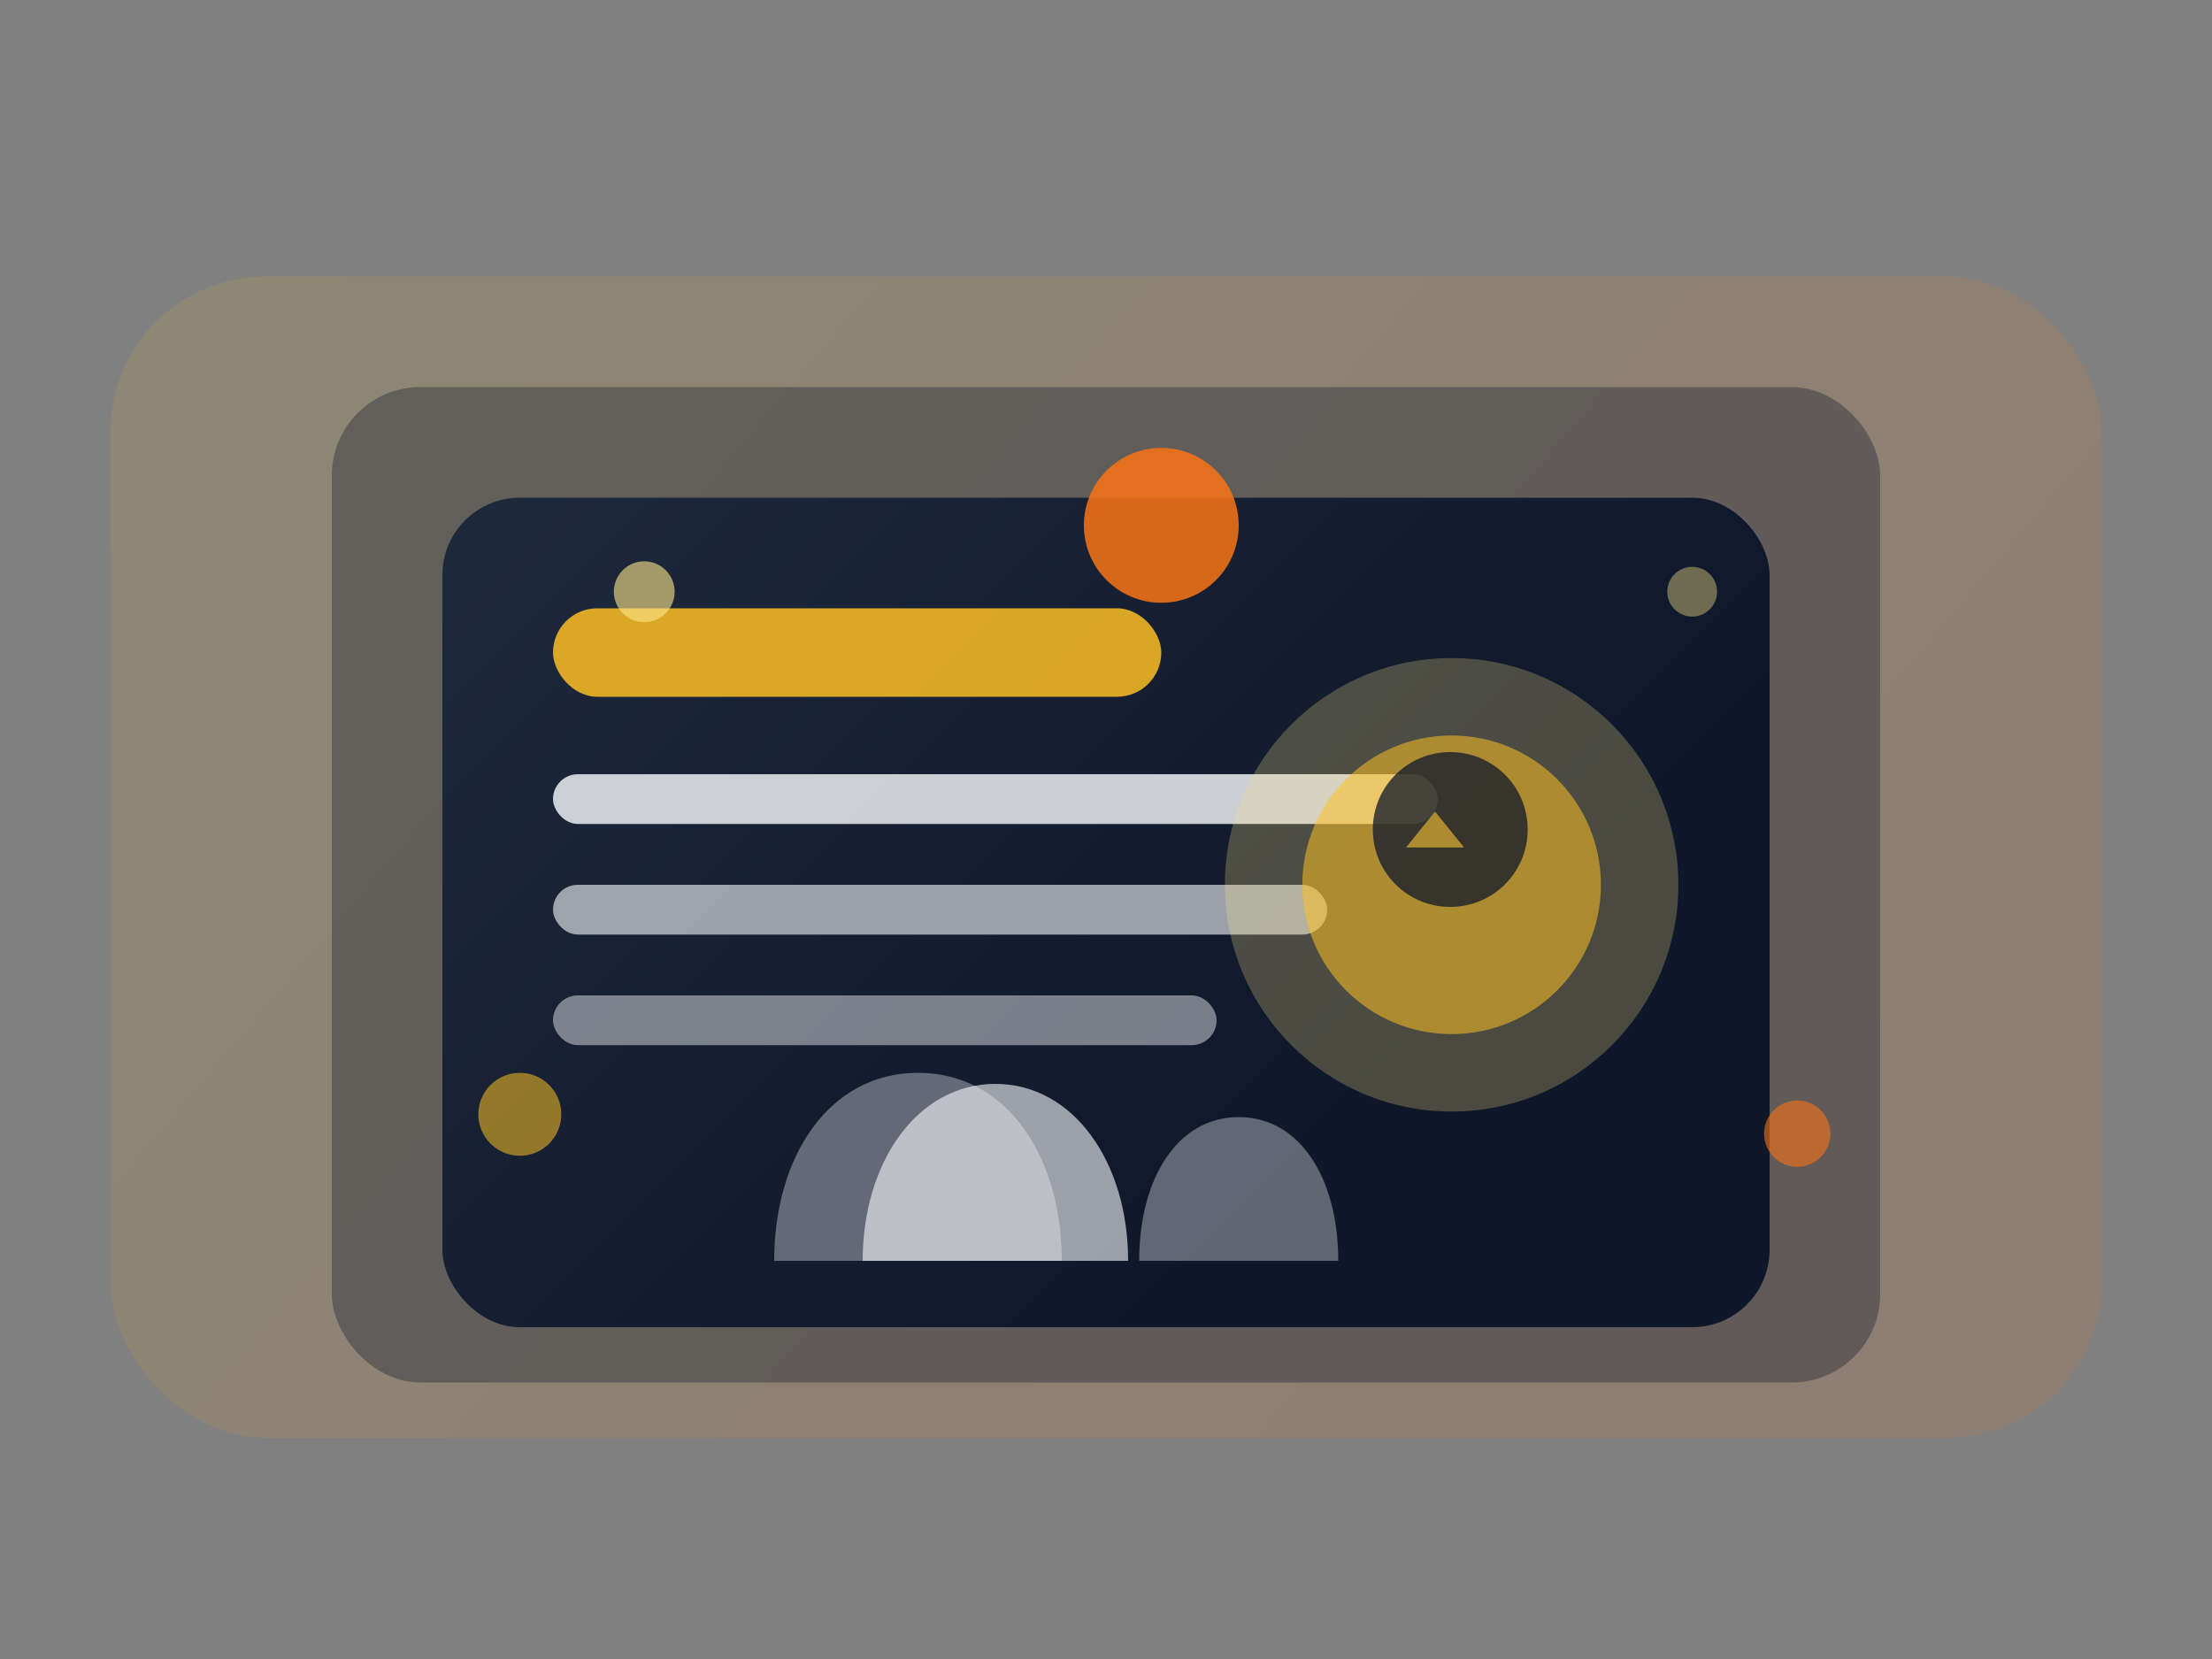
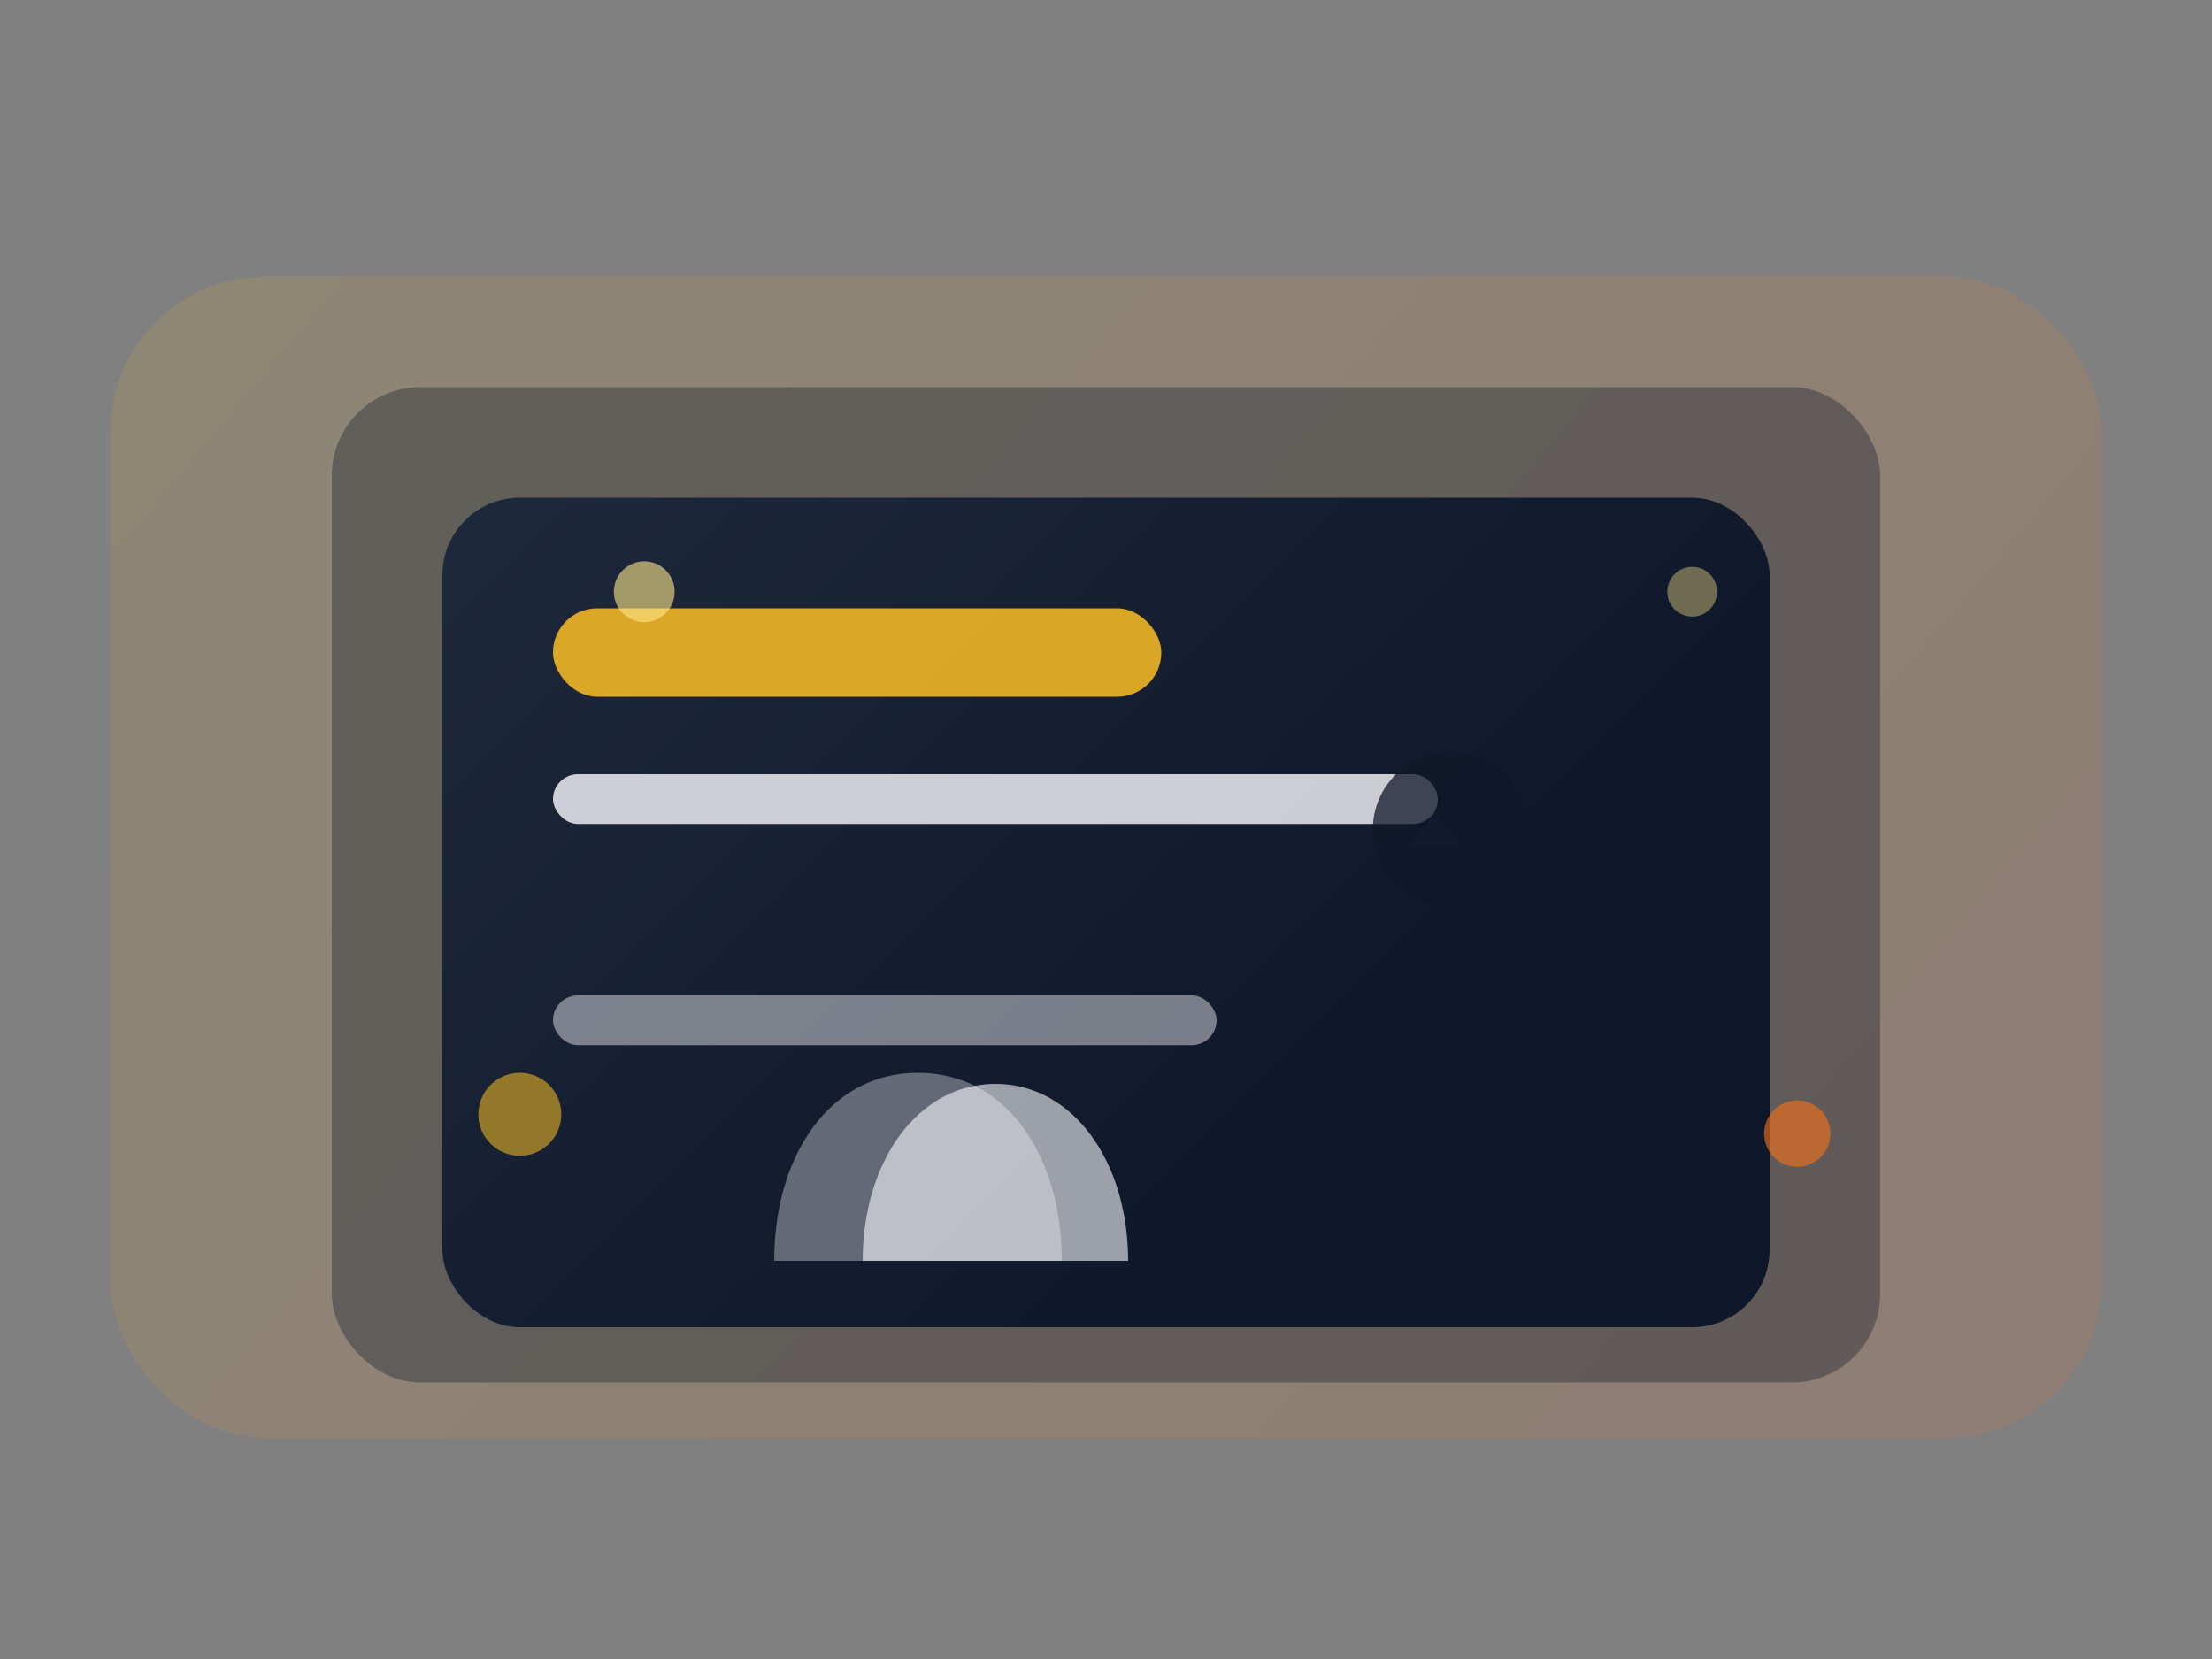
<svg xmlns="http://www.w3.org/2000/svg" width="800" height="600" viewBox="0 0 800 600" fill="none">
  <rect x="0" y="0" width="800" height="600" fill="#808080" stroke="none" />
  <defs>
    <linearGradient id="paint0_linear" x1="100" y1="80" x2="620" y2="520" gradientUnits="userSpaceOnUse">
      <stop offset="0" stop-color="#FBBF24" />
      <stop offset="1" stop-color="#F97316" />
    </linearGradient>
    <linearGradient id="paint1_linear" x1="180" y1="160" x2="460" y2="440" gradientUnits="userSpaceOnUse">
      <stop offset="0" stop-color="#1E293B" />
      <stop offset="1" stop-color="#0F172A" />
    </linearGradient>
  </defs>
  <rect x="40" y="100" width="720" height="420" rx="56" fill="url(#paint0_linear)" opacity="0.12" />
  <rect x="120" y="140" width="560" height="360" rx="32" fill="#0F172A" opacity="0.35" />
  <rect x="160" y="180" width="480" height="300" rx="28" fill="url(#paint1_linear)" />
  <rect x="200" y="220" width="220" height="32" rx="16" fill="#FBBF24" opacity="0.85" />
  <rect x="200" y="280" width="320" height="18" rx="9" fill="#F8FAFC" opacity="0.8" />
-   <rect x="200" y="320" width="280" height="18" rx="9" fill="#F8FAFC" opacity="0.6" />
  <rect x="200" y="360" width="240" height="18" rx="9" fill="#F8FAFC" opacity="0.45" />
-   <circle cx="525" cy="320" r="82" fill="#FDE68A" opacity="0.25" />
-   <circle cx="525" cy="320" r="54" fill="#FBBF24" opacity="0.55" />
  <path d="M524.5 272C509 272 496.5 284.5 496.5 300C496.5 315.5 509 328 524.5 328C540 328 552.5 315.5 552.5 300C552.5 284.5 540 272 524.5 272ZM519 293.5L529.5 306.5H508.5L519 293.5Z" fill="#0F172A" opacity="0.75" />
  <path d="M312 456C312 420 332 392 360 392C388 392 408 420 408 456H312Z" fill="#F8FAFC" opacity="0.6" />
  <path d="M280 456C280 418 300 388 332 388C364 388 384 418 384 456H280Z" fill="#F8FAFC" opacity="0.35" />
-   <path d="M412 456C412 426 426 404 448 404C470 404 484 426 484 456H412Z" fill="#F8FAFC" opacity="0.35" />
-   <circle cx="420" cy="190" r="28" fill="#F97316" opacity="0.85" />
  <circle cx="233" cy="214" r="11" fill="#FDE68A" opacity="0.6" />
  <circle cx="612" cy="214" r="9" fill="#FDE68A" opacity="0.4" />
  <circle cx="650" cy="410" r="12" fill="#F97316" opacity="0.6" />
  <circle cx="188" cy="403" r="15" fill="#FBBF24" opacity="0.55" />
</svg>